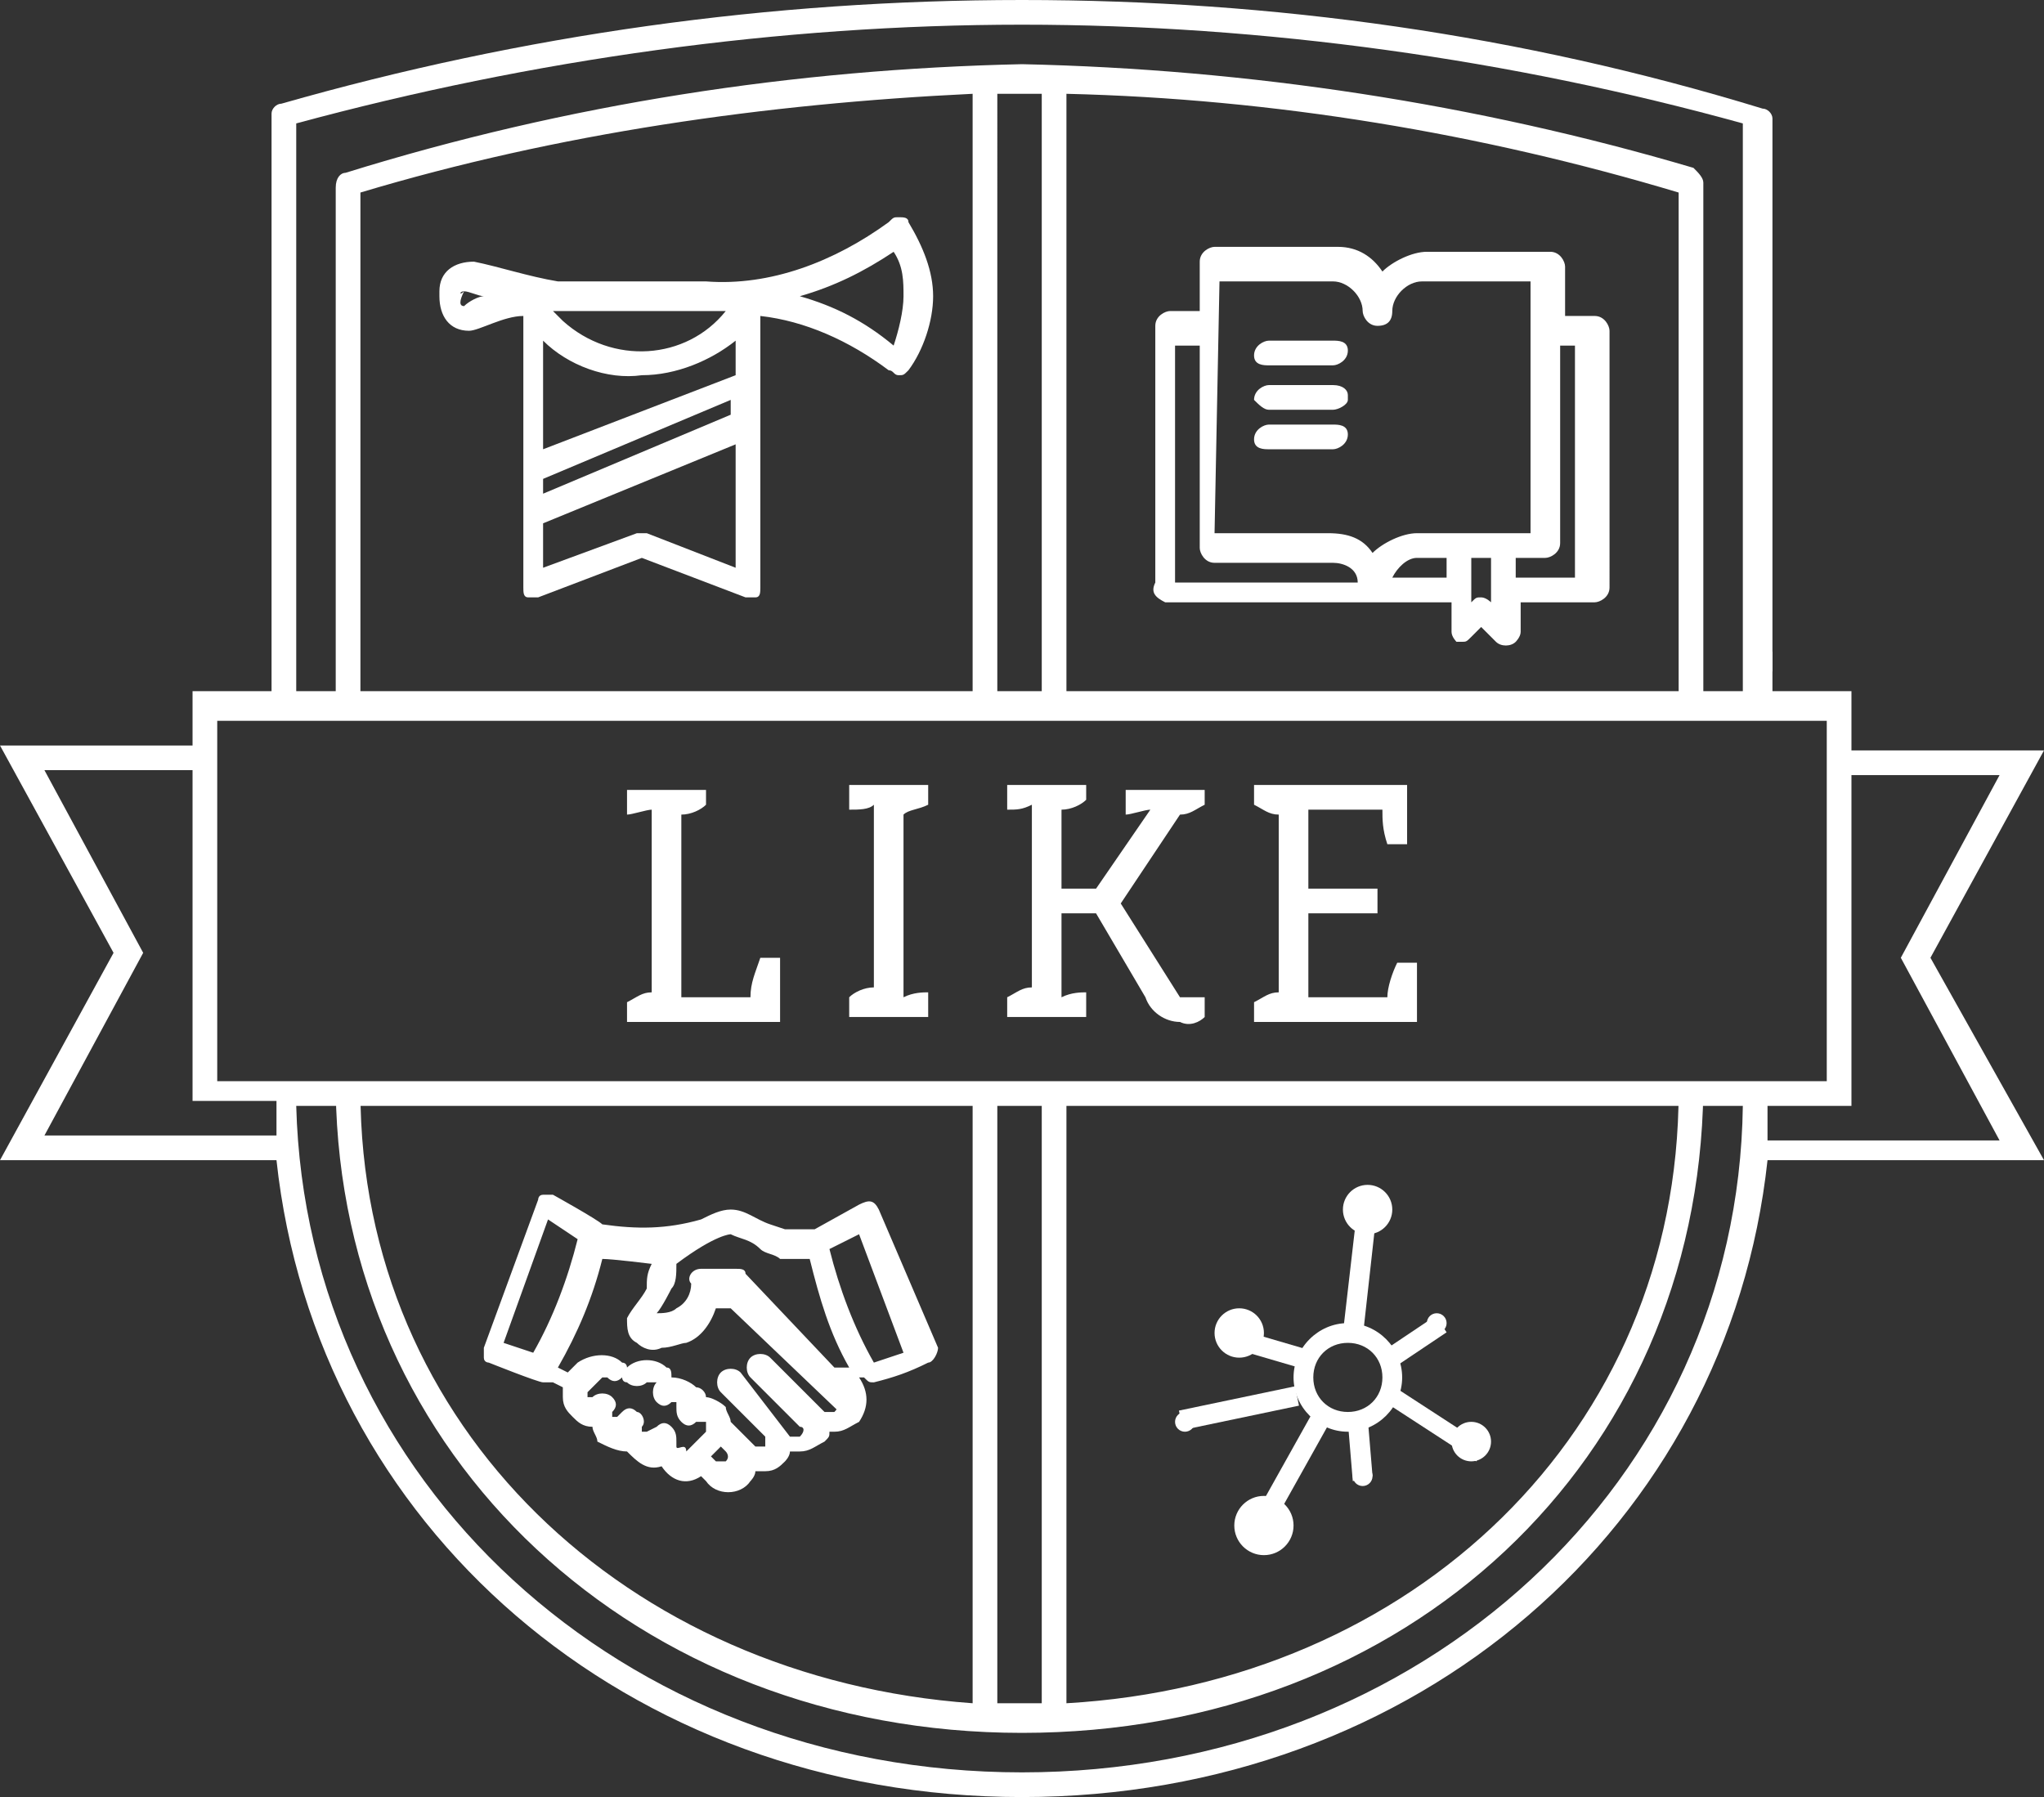
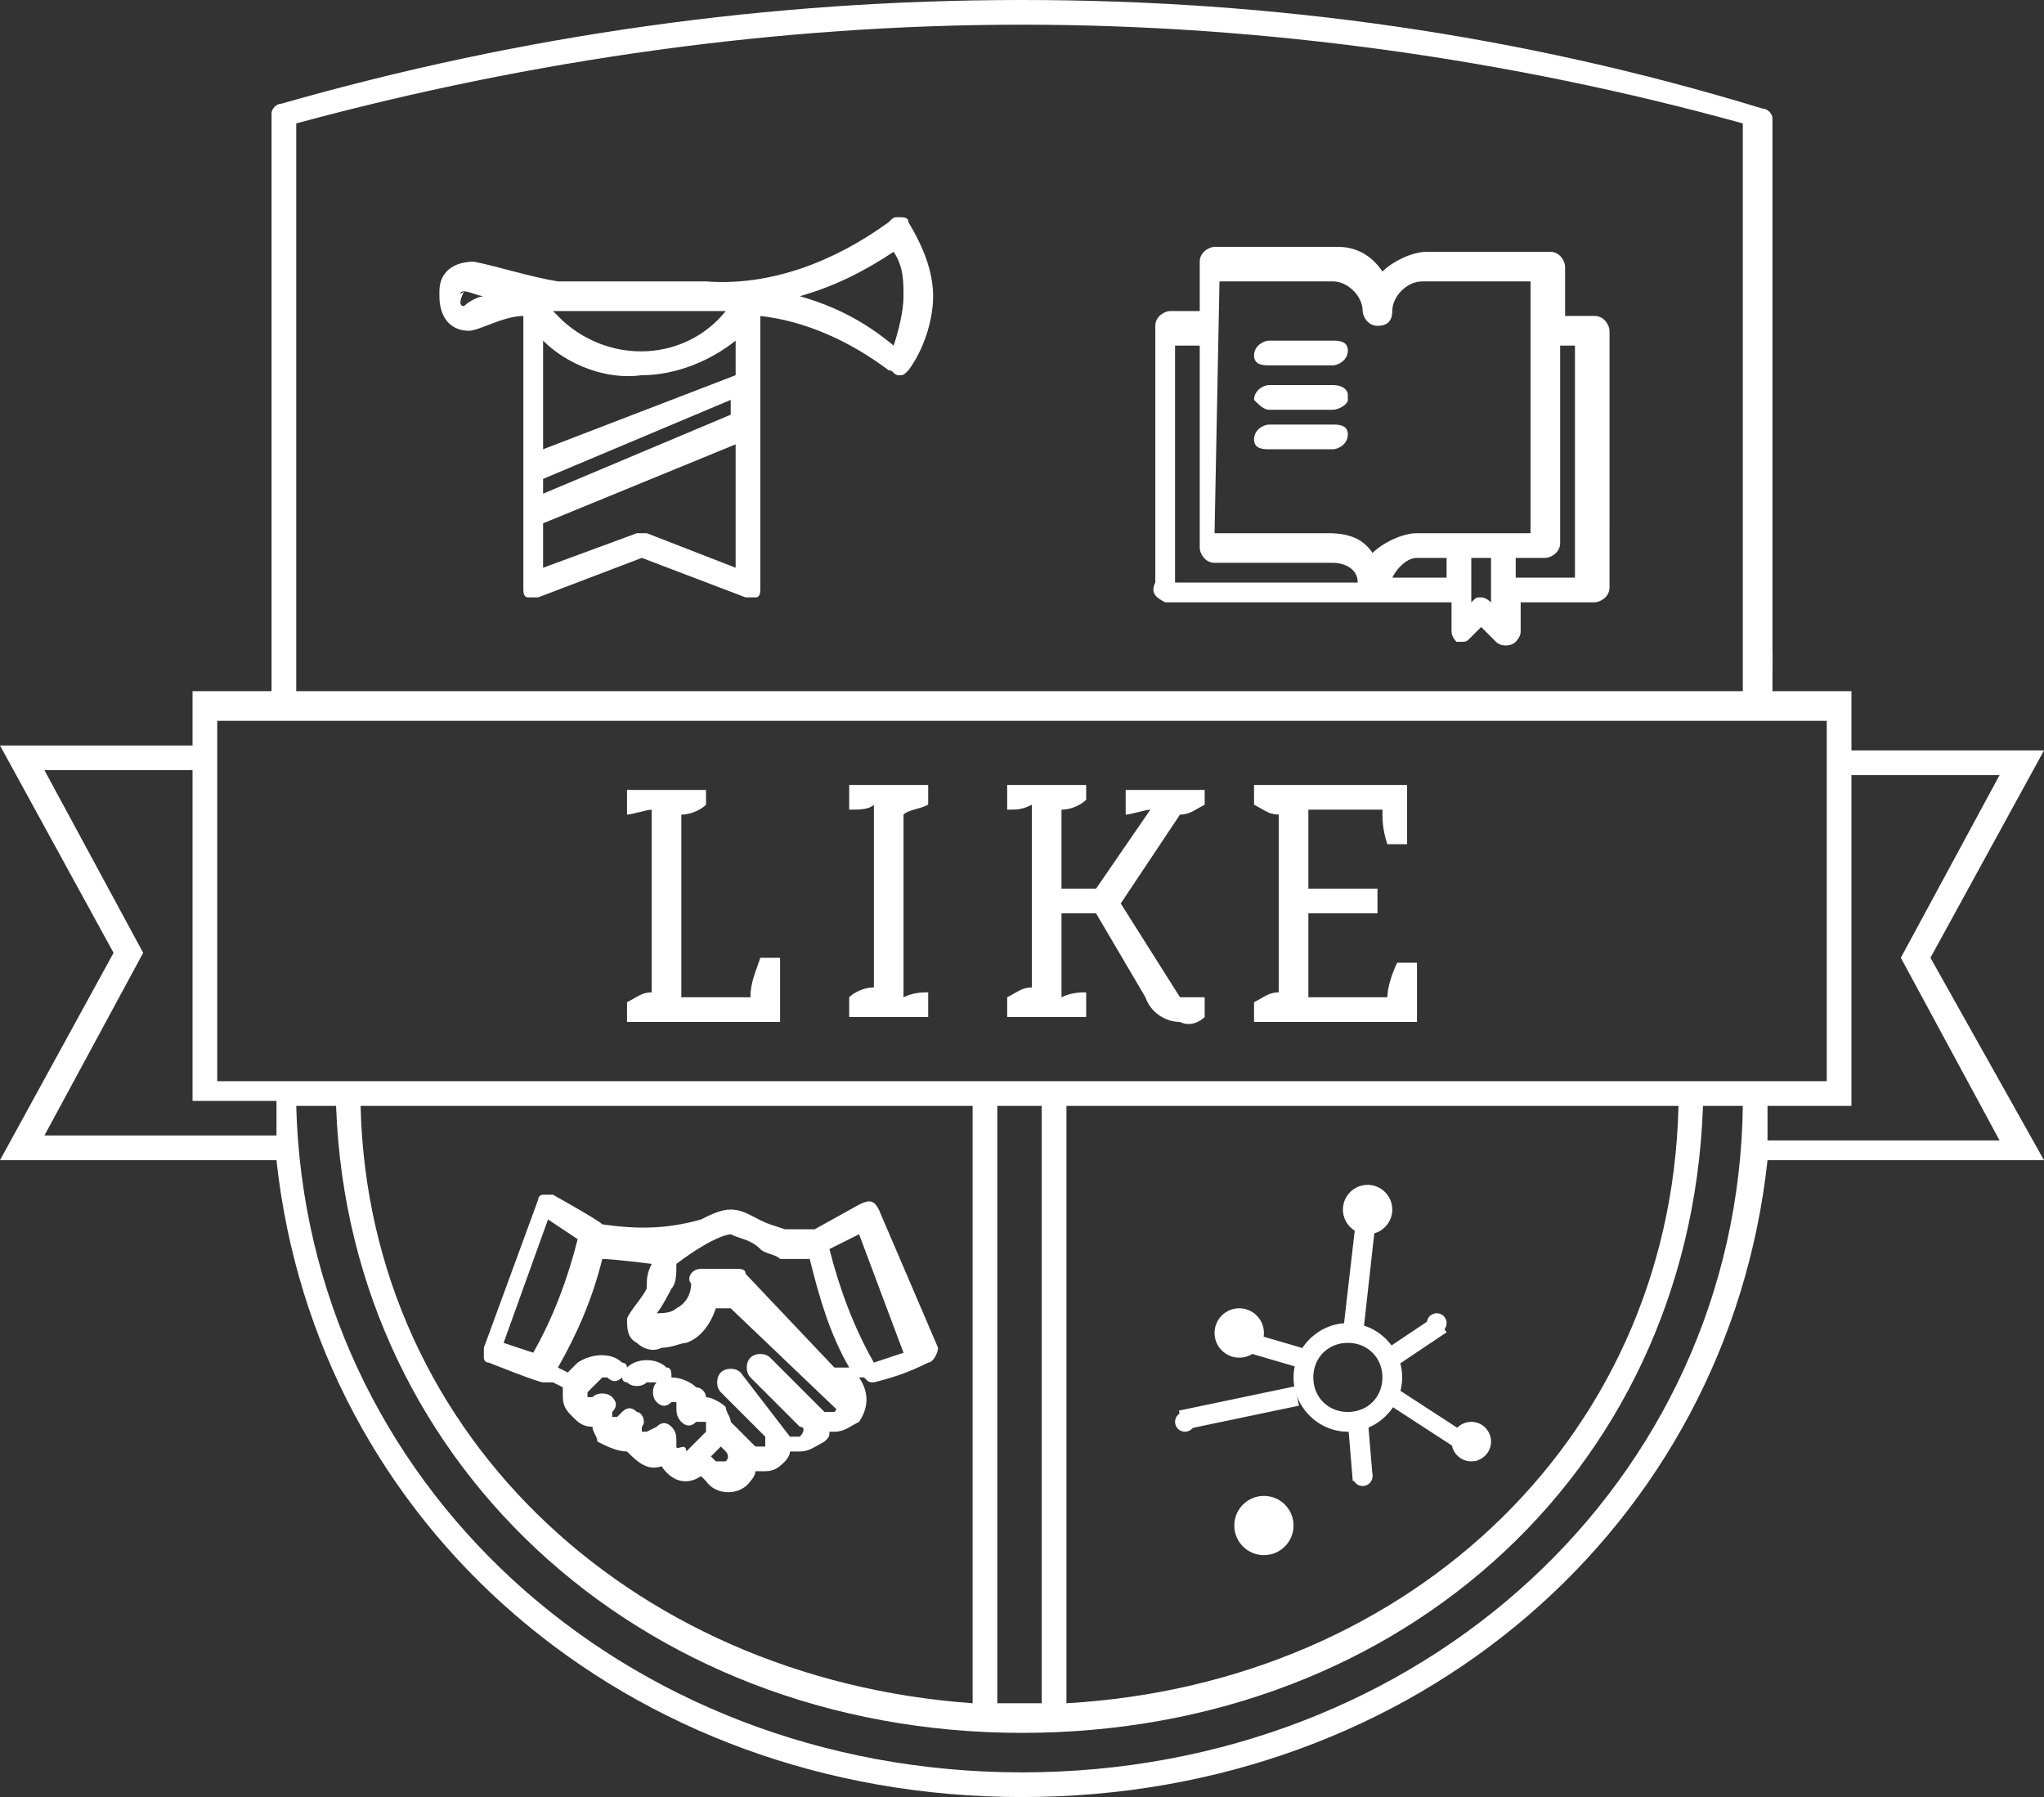
<svg xmlns="http://www.w3.org/2000/svg" id="Слой_1" x="0px" y="0px" viewBox="0 0 41.4 36.4" style="enable-background:new 0 0 41.4 36.4;" xml:space="preserve">
  <rect x="0" y="0" width="41.4" height="36.4" fill="#333333" stroke="none" />
  <style type="text/css"> .st0{fill:#FFFFFF;} </style>
  <title>Ресурс 1</title>
  <g id="Слой_2_1_">
    <g id="Слой_1-2">
      <path class="st0" d="M25.7,7.4H27c0.1,0,0.3-0.1,0.3-0.3S27.1,6.9,27,6.9h-1.3c-0.1,0-0.3,0.1-0.3,0.3S25.6,7.4,25.7,7.4z" />
      <path class="st0" d="M25.7,8.3H27c0.1,0,0.3-0.1,0.3-0.2V8c0-0.1-0.1-0.2-0.3-0.2h-1.3c-0.1,0-0.3,0.1-0.3,0.3 C25.5,8.2,25.6,8.3,25.7,8.3z" />
      <path class="st0" d="M25.7,9.1H27c0.1,0,0.3-0.1,0.3-0.3S27.1,8.6,27,8.6h-1.3c-0.1,0-0.3,0.1-0.3,0.3S25.6,9.1,25.7,9.1z" />
      <path class="st0" d="M23.6,12.2h5.8v0.6c0,0.1,0.1,0.2,0.1,0.2h0.1c0.1,0,0.1,0,0.2-0.1l0.2-0.2l0.3,0.3c0.1,0.1,0.3,0.1,0.4,0 c0,0,0.1-0.1,0.1-0.2v-0.6h1.5c0.1,0,0.3-0.1,0.3-0.3V6.7c0-0.1-0.1-0.3-0.3-0.3h-0.6v-1c0-0.1-0.1-0.3-0.3-0.3h-2.5 c-0.3,0-0.7,0.2-0.9,0.4C27.8,5.2,27.5,5,27.1,5h-2.5c-0.1,0-0.3,0.1-0.3,0.3v1h-0.6c-0.1,0-0.3,0.1-0.3,0.3v5.2 C23.3,12,23.4,12.1,23.6,12.2L23.6,12.2z M28.2,11.7c0.1-0.2,0.3-0.4,0.5-0.4h0.6v0.4H28.2z M30.2,12.2c0,0-0.1-0.1-0.2-0.1 s-0.1,0-0.2,0.1v-0.9h0.4C30.2,11.3,30.2,12.2,30.2,12.2z M31.9,7v4.7h-1.2v-0.4h0.6c0.1,0,0.3-0.1,0.3-0.3V7H31.9z M24.7,5.7H27 c0.3,0,0.6,0.3,0.6,0.6l0,0c0,0.1,0.1,0.3,0.3,0.3s0.3-0.1,0.3-0.3c0-0.3,0.3-0.6,0.6-0.6l0,0H31v5.1h-2.3c-0.3,0-0.7,0.2-0.9,0.4 c-0.2-0.3-0.5-0.4-0.9-0.4h-2.3L24.7,5.7L24.7,5.7z M23.9,7h0.4v4.1c0,0.1,0.1,0.3,0.3,0.3H27c0.2,0,0.5,0.1,0.5,0.4h-3.7V7H23.9z " />
      <path class="st0" d="M17.8,24.5c-0.1-0.2-0.2-0.2-0.4-0.1l-0.9,0.5h-0.6l-0.3-0.1c-0.3-0.1-0.5-0.3-0.8-0.3 c-0.2,0-0.4,0.1-0.6,0.2c-0.7,0.2-1.3,0.2-2,0.1c-0.1-0.1-1-0.6-1-0.6c-0.1,0-0.2,0-0.2,0c-0.1,0-0.1,0.1-0.1,0.1l-1.1,3 c0,0.1,0,0.1,0,0.2s0.1,0.1,0.1,0.1s1,0.4,1.1,0.4s0.1,0,0.2,0l0.2,0.1c0,0.1,0,0.1,0,0.2c0,0.2,0.1,0.3,0.2,0.4 c0.1,0.1,0.2,0.2,0.4,0.2c0,0.1,0.1,0.2,0.1,0.3c0.2,0.1,0.4,0.2,0.6,0.2c0.2,0.2,0.4,0.4,0.7,0.3c0.2,0.3,0.5,0.4,0.8,0.2 l0.1,0.1c0.2,0.3,0.7,0.3,0.9,0l0,0c0,0,0.1-0.1,0.1-0.2c0.1,0,0.1,0,0.2,0c0.2,0,0.3-0.1,0.4-0.2c0,0,0.1-0.1,0.1-0.2 c0.1,0,0.2,0,0.2,0c0.2,0,0.3-0.1,0.5-0.2c0.1-0.1,0.1-0.1,0.1-0.2h0.1c0.2,0,0.3-0.1,0.5-0.2c0.2-0.3,0.2-0.6,0-0.9h0.1 c0.1,0.1,0.1,0.1,0.2,0.1c0.4-0.1,0.7-0.2,1.1-0.4c0.1,0,0.2-0.2,0.2-0.3l0,0L17.8,24.5z M11.1,24.7l0.6,0.4 c-0.2,0.8-0.5,1.6-0.9,2.3l-0.6-0.2L11.1,24.7z M13.7,29.3v-0.1c0-0.1,0-0.2-0.1-0.3c-0.1-0.1-0.2-0.1-0.3,0L13.1,29H13v-0.1l0,0 c0.1-0.1,0-0.3-0.1-0.3c-0.1-0.1-0.2-0.1-0.3,0l-0.1,0.1h-0.1v-0.1l0,0c0.1-0.1,0.1-0.2,0-0.3c-0.1-0.1-0.3-0.1-0.4,0h-0.1v-0.1 l0.3-0.3h0.1c0.1,0.1,0.2,0.1,0.3,0c0,0,0,0.1,0.1,0.1c0.1,0.1,0.3,0.1,0.4,0l0,0h0.1h0.1c-0.1,0.1-0.1,0.3,0,0.4s0.2,0.1,0.3,0 l0,0h0.1v0.1c0,0.1,0,0.2,0.1,0.3c0.1,0.1,0.2,0.1,0.3,0c0.1,0,0.1,0,0.2,0c0,0,0,0.1,0,0.2l-0.4,0.4 C13.9,29.2,13.7,29.4,13.7,29.3z M14.7,29.6c-0.1,0-0.1,0-0.2,0l-0.1-0.1l0.2-0.2l0.1,0.1C14.7,29.4,14.8,29.5,14.7,29.6 L14.7,29.6z M16.9,28.6c-0.1,0-0.1,0-0.2,0l-1.1-1.1c-0.1-0.1-0.3-0.1-0.4,0l0,0c-0.1,0.1-0.1,0.3,0,0.4l1,1l0,0 c0.1,0,0.1,0.1,0,0.2l0,0c-0.1,0-0.1,0-0.2,0l-1-1.3c-0.1-0.1-0.3-0.1-0.4,0c-0.1,0.1-0.1,0.3,0,0.4l0.9,0.9c0,0.1,0,0.1,0,0.2 c-0.1,0-0.1,0-0.2,0l-0.5-0.5c0-0.1-0.1-0.2-0.1-0.3c-0.1-0.1-0.3-0.2-0.4-0.2c0-0.1-0.1-0.2-0.2-0.2c-0.1-0.1-0.3-0.2-0.5-0.2 c0-0.1,0-0.2-0.1-0.2c-0.2-0.2-0.6-0.2-0.8,0c0,0,0-0.1-0.1-0.1c-0.2-0.2-0.6-0.2-0.9,0l-0.2,0.2l-0.2-0.1 c0.4-0.7,0.7-1.4,0.9-2.2c0.2,0,1,0.1,1,0.1c-0.1,0.2-0.1,0.3-0.1,0.5c-0.1,0.2-0.3,0.4-0.4,0.6c0,0.2,0,0.4,0.2,0.5 c0.1,0.1,0.3,0.2,0.5,0.1c0.2,0,0.4-0.1,0.5-0.1c0.3-0.1,0.5-0.4,0.6-0.7h0.3l2.2,2.1C17,28.4,17,28.5,16.9,28.6L16.9,28.6z M16.9,27.7l-1.8-1.9c0-0.1-0.1-0.1-0.2-0.1h-0.7c-0.2,0-0.3,0.2-0.2,0.3c0,0.2-0.1,0.4-0.3,0.5c-0.1,0.1-0.3,0.1-0.4,0.1 c0.1-0.1,0.3-0.5,0.3-0.5c0.1-0.1,0.1-0.3,0.1-0.5c0.8-0.6,1.1-0.6,1.1-0.6c0.2,0.1,0.4,0.1,0.6,0.3c0.1,0.1,0.3,0.1,0.4,0.2 c0.2,0,0.4,0,0.6,0c0.2,0.8,0.4,1.5,0.8,2.2H16.9z M17.7,27.6c-0.4-0.7-0.7-1.5-0.9-2.3l0.6-0.3l0.9,2.4L17.7,27.6z" />
      <path class="st0" d="M9.5,6.7c0.2,0,0.7-0.3,1.1-0.3v5.5c0,0.1,0,0.2,0.1,0.2s0.2,0,0.2,0l2.1-0.8l2.1,0.8h0.1h0.1 c0.1,0,0.1-0.1,0.1-0.2V6.4c0.9,0.1,1.8,0.5,2.6,1.1c0.1,0,0.1,0.1,0.2,0.1s0.1,0,0.2-0.1c0.3-0.4,0.5-1,0.5-1.5s-0.2-1-0.5-1.5 c0-0.1-0.1-0.1-0.2-0.1s-0.1,0-0.2,0.1c-1.1,0.8-2.4,1.3-3.7,1.2h-3c-0.6-0.1-1.2-0.3-1.7-0.4c-0.4,0-0.7,0.2-0.7,0.6 c0,0,0,0,0,0.1C8.9,6.4,9.1,6.7,9.5,6.7C9.4,6.7,9.4,6.7,9.5,6.7z M11,9.7l3.8-1.6v0.3L11,10V9.7z M14.9,7.6L11,9.1V6.9 c0.5,0.5,1.3,0.8,2,0.7c0.7,0,1.4-0.3,1.9-0.7V7.6z M13.1,10.8c-0.1,0-0.1,0-0.2,0L11,11.5v-0.9L14.9,9v2.5L13.1,10.8z M18.1,5.1 c0.2,0.3,0.2,0.6,0.2,0.9s-0.1,0.7-0.2,1c-0.6-0.5-1.2-0.8-1.9-1C16.9,5.8,17.5,5.5,18.1,5.1z M14.7,6.3c-0.8,1-2.3,1.1-3.3,0.2 c-0.1-0.1-0.1-0.1-0.2-0.2H14.7z M9.4,5.9C9.5,5.9,9.7,6,9.8,6C9.7,6,9.5,6.1,9.4,6.2C9.3,6.2,9.3,6.1,9.4,5.9 C9.3,6,9.3,5.9,9.4,5.9z" />
-       <line class="st0" x1="27.1" y1="28.4" x2="27.3" y2="28.4" />
-       <line class="st0" x1="27.2" y1="28.2" x2="27.2" y2="28.4" />
-       <path class="st0" d="M7.3,14.3V3.9c4-1.2,8.2-1.8,12.4-2v12.4h0.5V1.9h0.9v12.4h0.5V1.9C25.8,2,30,2.7,34,3.9v10.4h0.5V3.7 c0-0.1-0.1-0.2-0.2-0.3c-4.4-1.3-9-2-13.6-2.1C16.1,1.4,11.5,2.1,7,3.5c-0.1,0-0.2,0.1-0.2,0.3v10.6h0.5V14.3z" />
      <path class="st0" d="M34,22.1c0,6.9-5.4,12-12.4,12.4V22.1h-0.5v12.4h-0.9V22.1h-0.5v12.4c-7-0.5-12.4-5.6-12.4-12.4H6.8 c0.1,7.4,6.1,13,13.9,13s13.7-5.5,13.8-13L34,22.1z" />
      <path class="st0" d="M39.1,19.4l2.3-4.2h-3.9V14h-1.6V2.4c0-0.1-0.1-0.2-0.2-0.2C30.8,0.7,25.8,0,20.7,0s-10.1,0.7-15,2.1 c-0.1,0-0.2,0.1-0.2,0.2V14H3.9v1.1H0l2.3,4.2L0,23.5h5.6c0.8,7.4,7.1,12.9,15.1,12.9S35,30.9,35.8,23.5h5.6L39.1,19.4z M6,2.5 c4.8-1.3,9.8-2,14.7-2s9.9,0.7,14.6,2V14H6V2.5z M4.4,14.6H37v7.3H4.4V14.6z M0.9,23l2-3.7l-2-3.7h3v6.7h1.7V23H0.9z M20.7,35.9 C12.6,35.9,6.2,30,6,22.4h29.3C35.2,30,28.8,35.9,20.7,35.9z M35.8,22.4h1.7v-6.7h3l-2,3.7l2,3.7h-4.7 C35.8,22.8,35.8,22.6,35.8,22.4z" />
      <path class="st0" d="M25.4,15.9h3.1v1.2h-0.4C28,16.8,28,16.6,28,16.4h-1.5V18h1.4v0.5h-1.4v1.7h1.6c0-0.2,0.1-0.5,0.2-0.7h0.4 v1.2h-3.3v-0.4c0.2-0.1,0.3-0.2,0.5-0.2v-3.6c-0.2,0-0.3-0.1-0.5-0.2L25.4,15.9L25.4,15.9z M20.4,15.9H22v0.3 c-0.1,0.1-0.3,0.2-0.5,0.2V18h0.7l1.1-1.6c-0.1,0-0.4,0.1-0.5,0.1V16h1.6v0.3c-0.2,0.1-0.3,0.2-0.5,0.2l-1.2,1.8l1.2,1.9h0.5v0.4 c-0.1,0.1-0.3,0.2-0.5,0.1c-0.3,0-0.6-0.2-0.7-0.5l-1-1.7h-0.7v1.7c0.2-0.1,0.4-0.1,0.5-0.1v0.5h-1.6v-0.4 c0.2-0.1,0.3-0.2,0.5-0.2v-3.7c-0.2,0.1-0.3,0.1-0.5,0.1V15.9L20.4,15.9z M18.3,16.5v3.7c0.2-0.1,0.4-0.1,0.5-0.1v0.5h-1.6v-0.4 c0.1-0.1,0.3-0.2,0.5-0.2v-3.7c-0.1,0.1-0.3,0.1-0.5,0.1v-0.5h1.6v0.4C18.6,16.4,18.4,16.4,18.3,16.5 M13.2,20.1v-3.7 c-0.1,0-0.4,0.1-0.5,0.1V16h1.6v0.3c-0.1,0.1-0.3,0.2-0.5,0.2v3.7h1.4c0-0.3,0.1-0.5,0.2-0.8h0.4v1.3h-3.1v-0.4 C12.9,20.2,13,20.1,13.2,20.1" />
      <rect x="35.4" y="13.2" class="st0" width="0.5" height="0.4" />
      <circle class="st0" cx="25.1" cy="27" r="0.5" />
      <circle class="st0" cx="27.7" cy="24.5" r="0.5" />
      <circle class="st0" cx="29.1" cy="26.8" r="0.2" />
      <circle class="st0" cx="24" cy="28.8" r="0.2" />
      <circle class="st0" cx="27.6" cy="29.9" r="0.2" />
      <circle class="st0" cx="25.6" cy="30.9" r="0.6" />
      <circle class="st0" cx="29.8" cy="29.2" r="0.4" />
      <path class="st0" d="M27.3,29c-0.6,0-1.1-0.5-1.1-1.1s0.5-1.1,1.1-1.1s1.1,0.5,1.1,1.1l0,0C28.4,28.5,27.9,29,27.3,29z M27.3,27.2 c-0.4,0-0.7,0.3-0.7,0.7s0.3,0.7,0.7,0.7s0.7-0.3,0.7-0.7S27.7,27.2,27.3,27.2L27.3,27.2z" />
-       <rect x="25" y="29.5" transform="matrix(0.488 -0.873 0.873 0.488 -12.504 38.074)" class="st0" width="2.4" height="0.4" />
      <polygon class="st0" points="29.9,29.6 27.9,28.3 28.1,28 30.1,29.3 " />
      <rect x="25.5" y="26.6" transform="matrix(0.281 -0.96 0.96 0.281 -7.773 44.303)" class="st0" width="0.4" height="1.5" />
      <polygon class="st0" points="27.6,27.1 27.2,27 27.5,24.4 27.9,24.4 " />
      <rect x="27.9" y="27" transform="matrix(0.831 -0.557 0.557 0.831 -10.31 20.537)" class="st0" width="1.4" height="0.4" />
      <polygon class="st0" points="27.4,30 27.3,28.8 27.7,28.7 27.8,29.9 " />
      <rect x="23.9" y="28.3" transform="matrix(0.979 -0.205 0.205 0.979 -5.321 5.766)" class="st0" width="2.4" height="0.4" />
    </g>
  </g>
</svg>